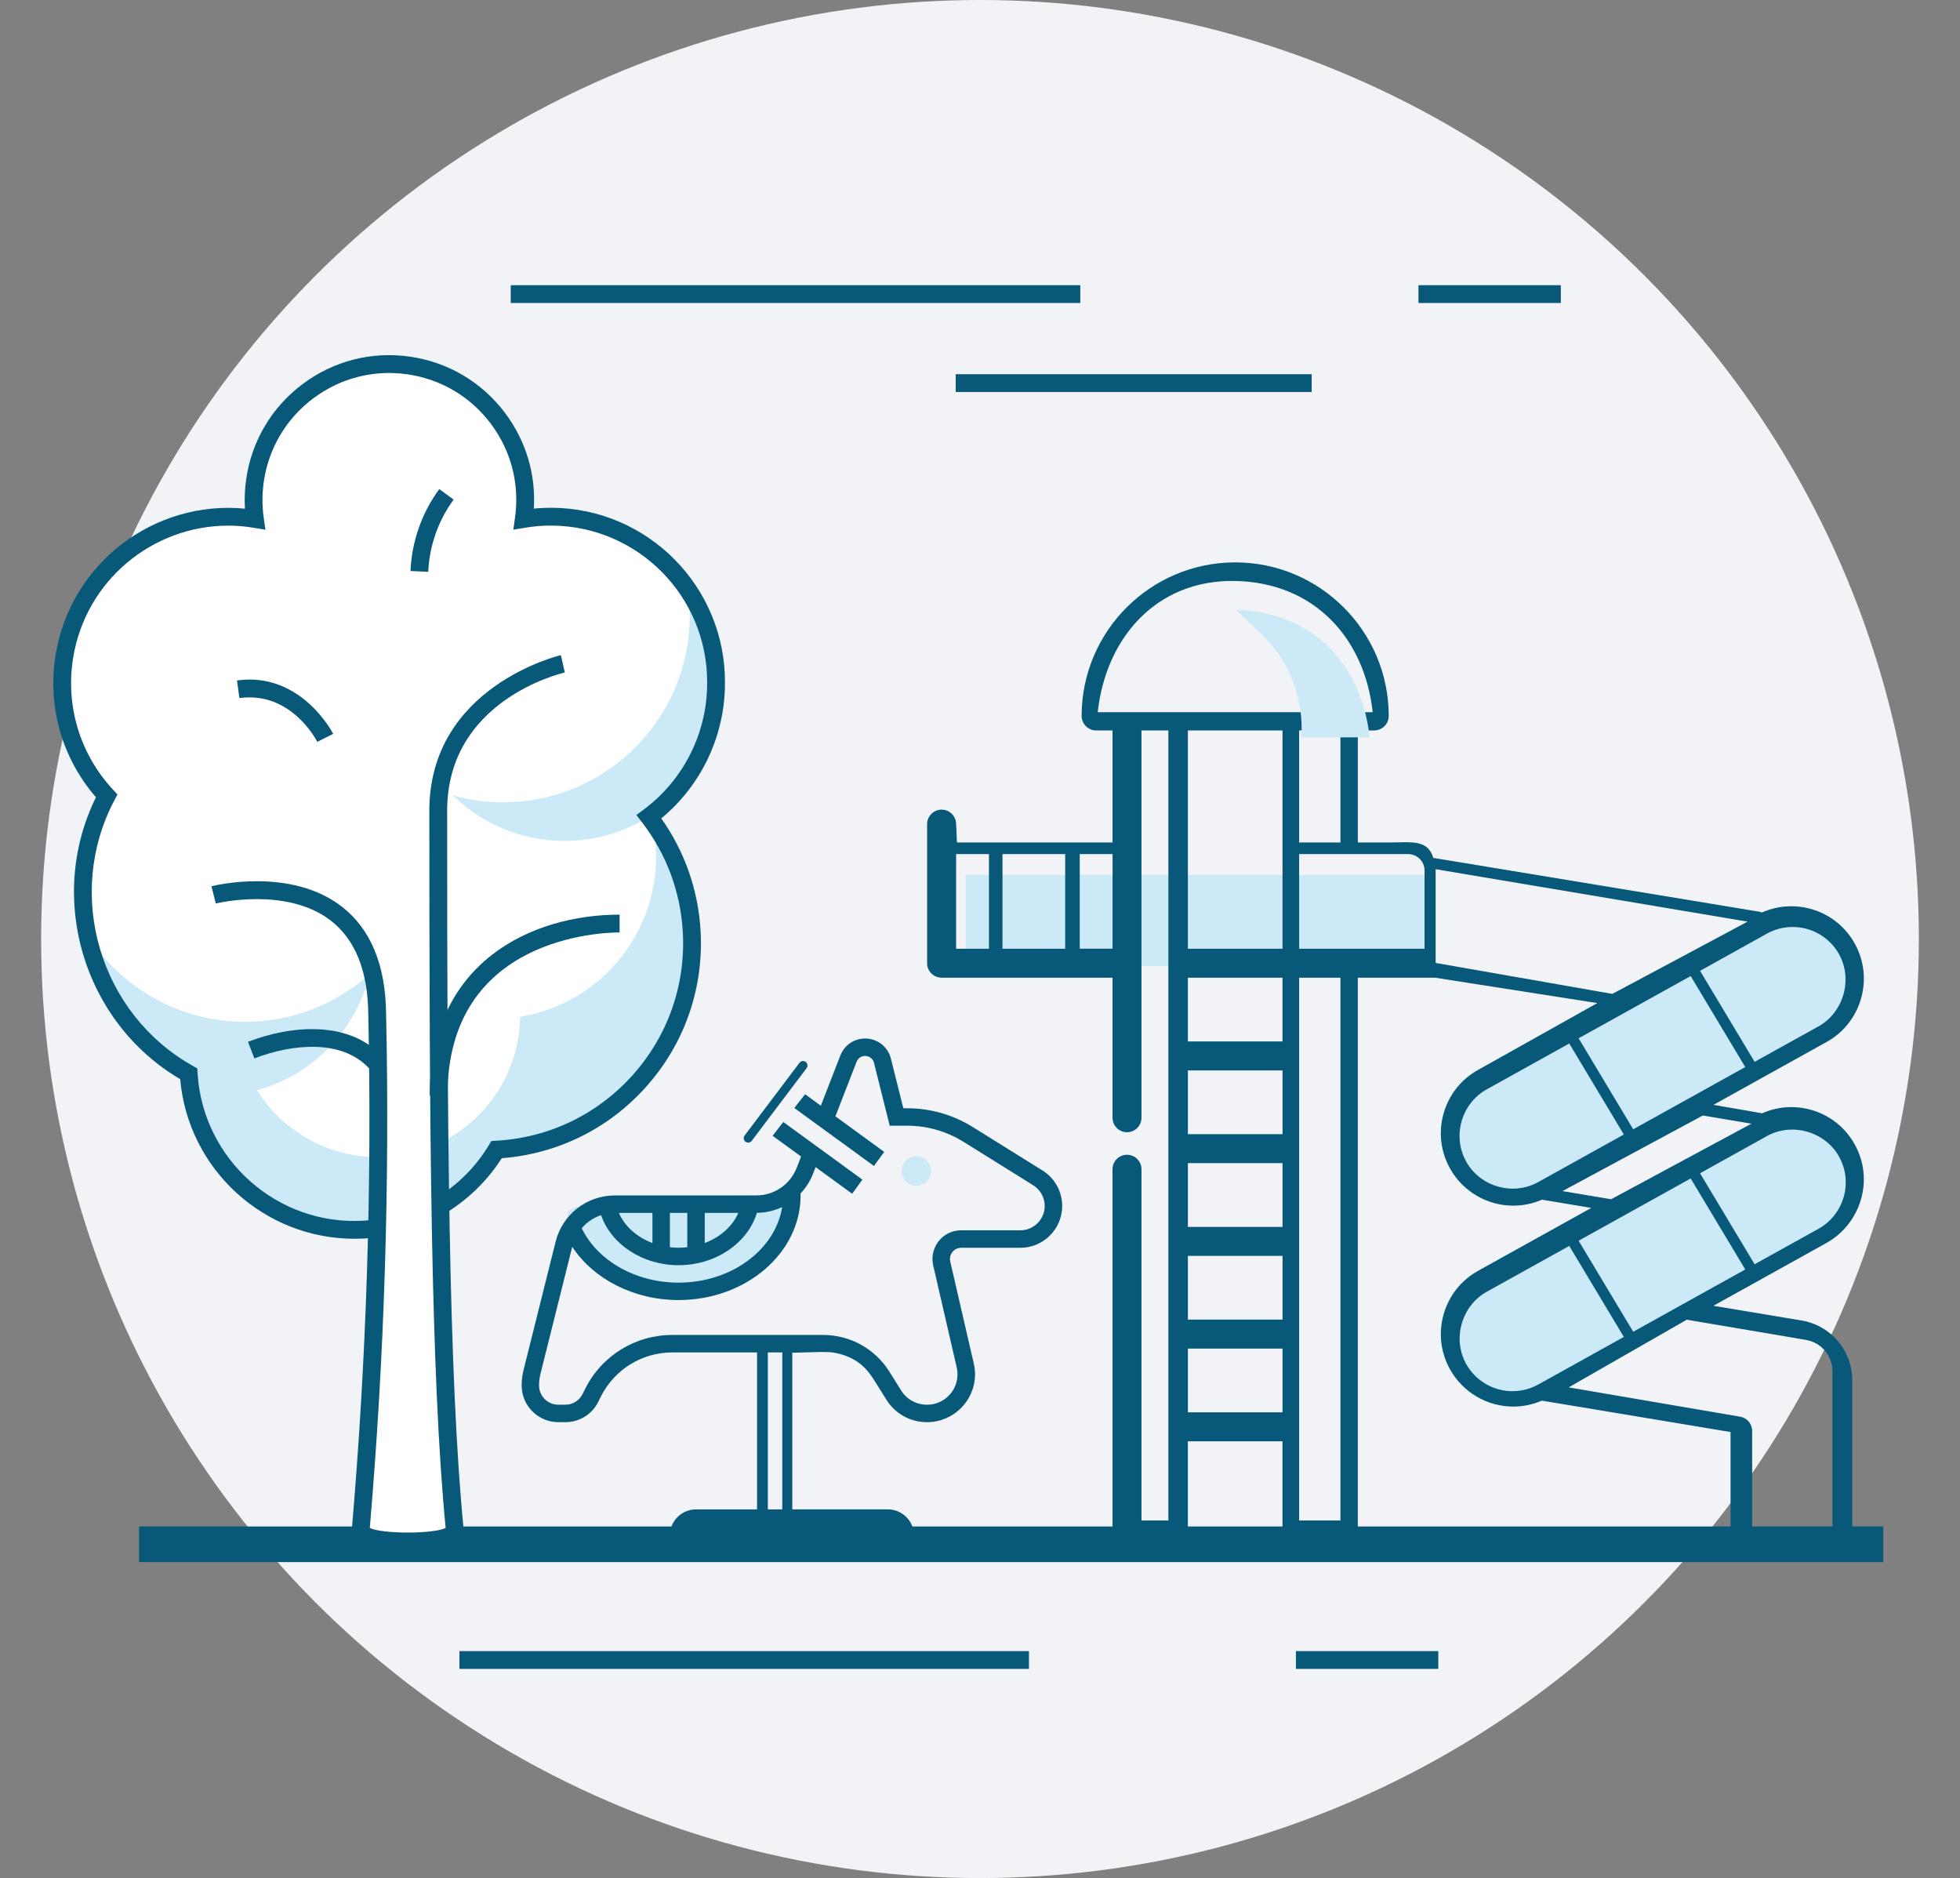
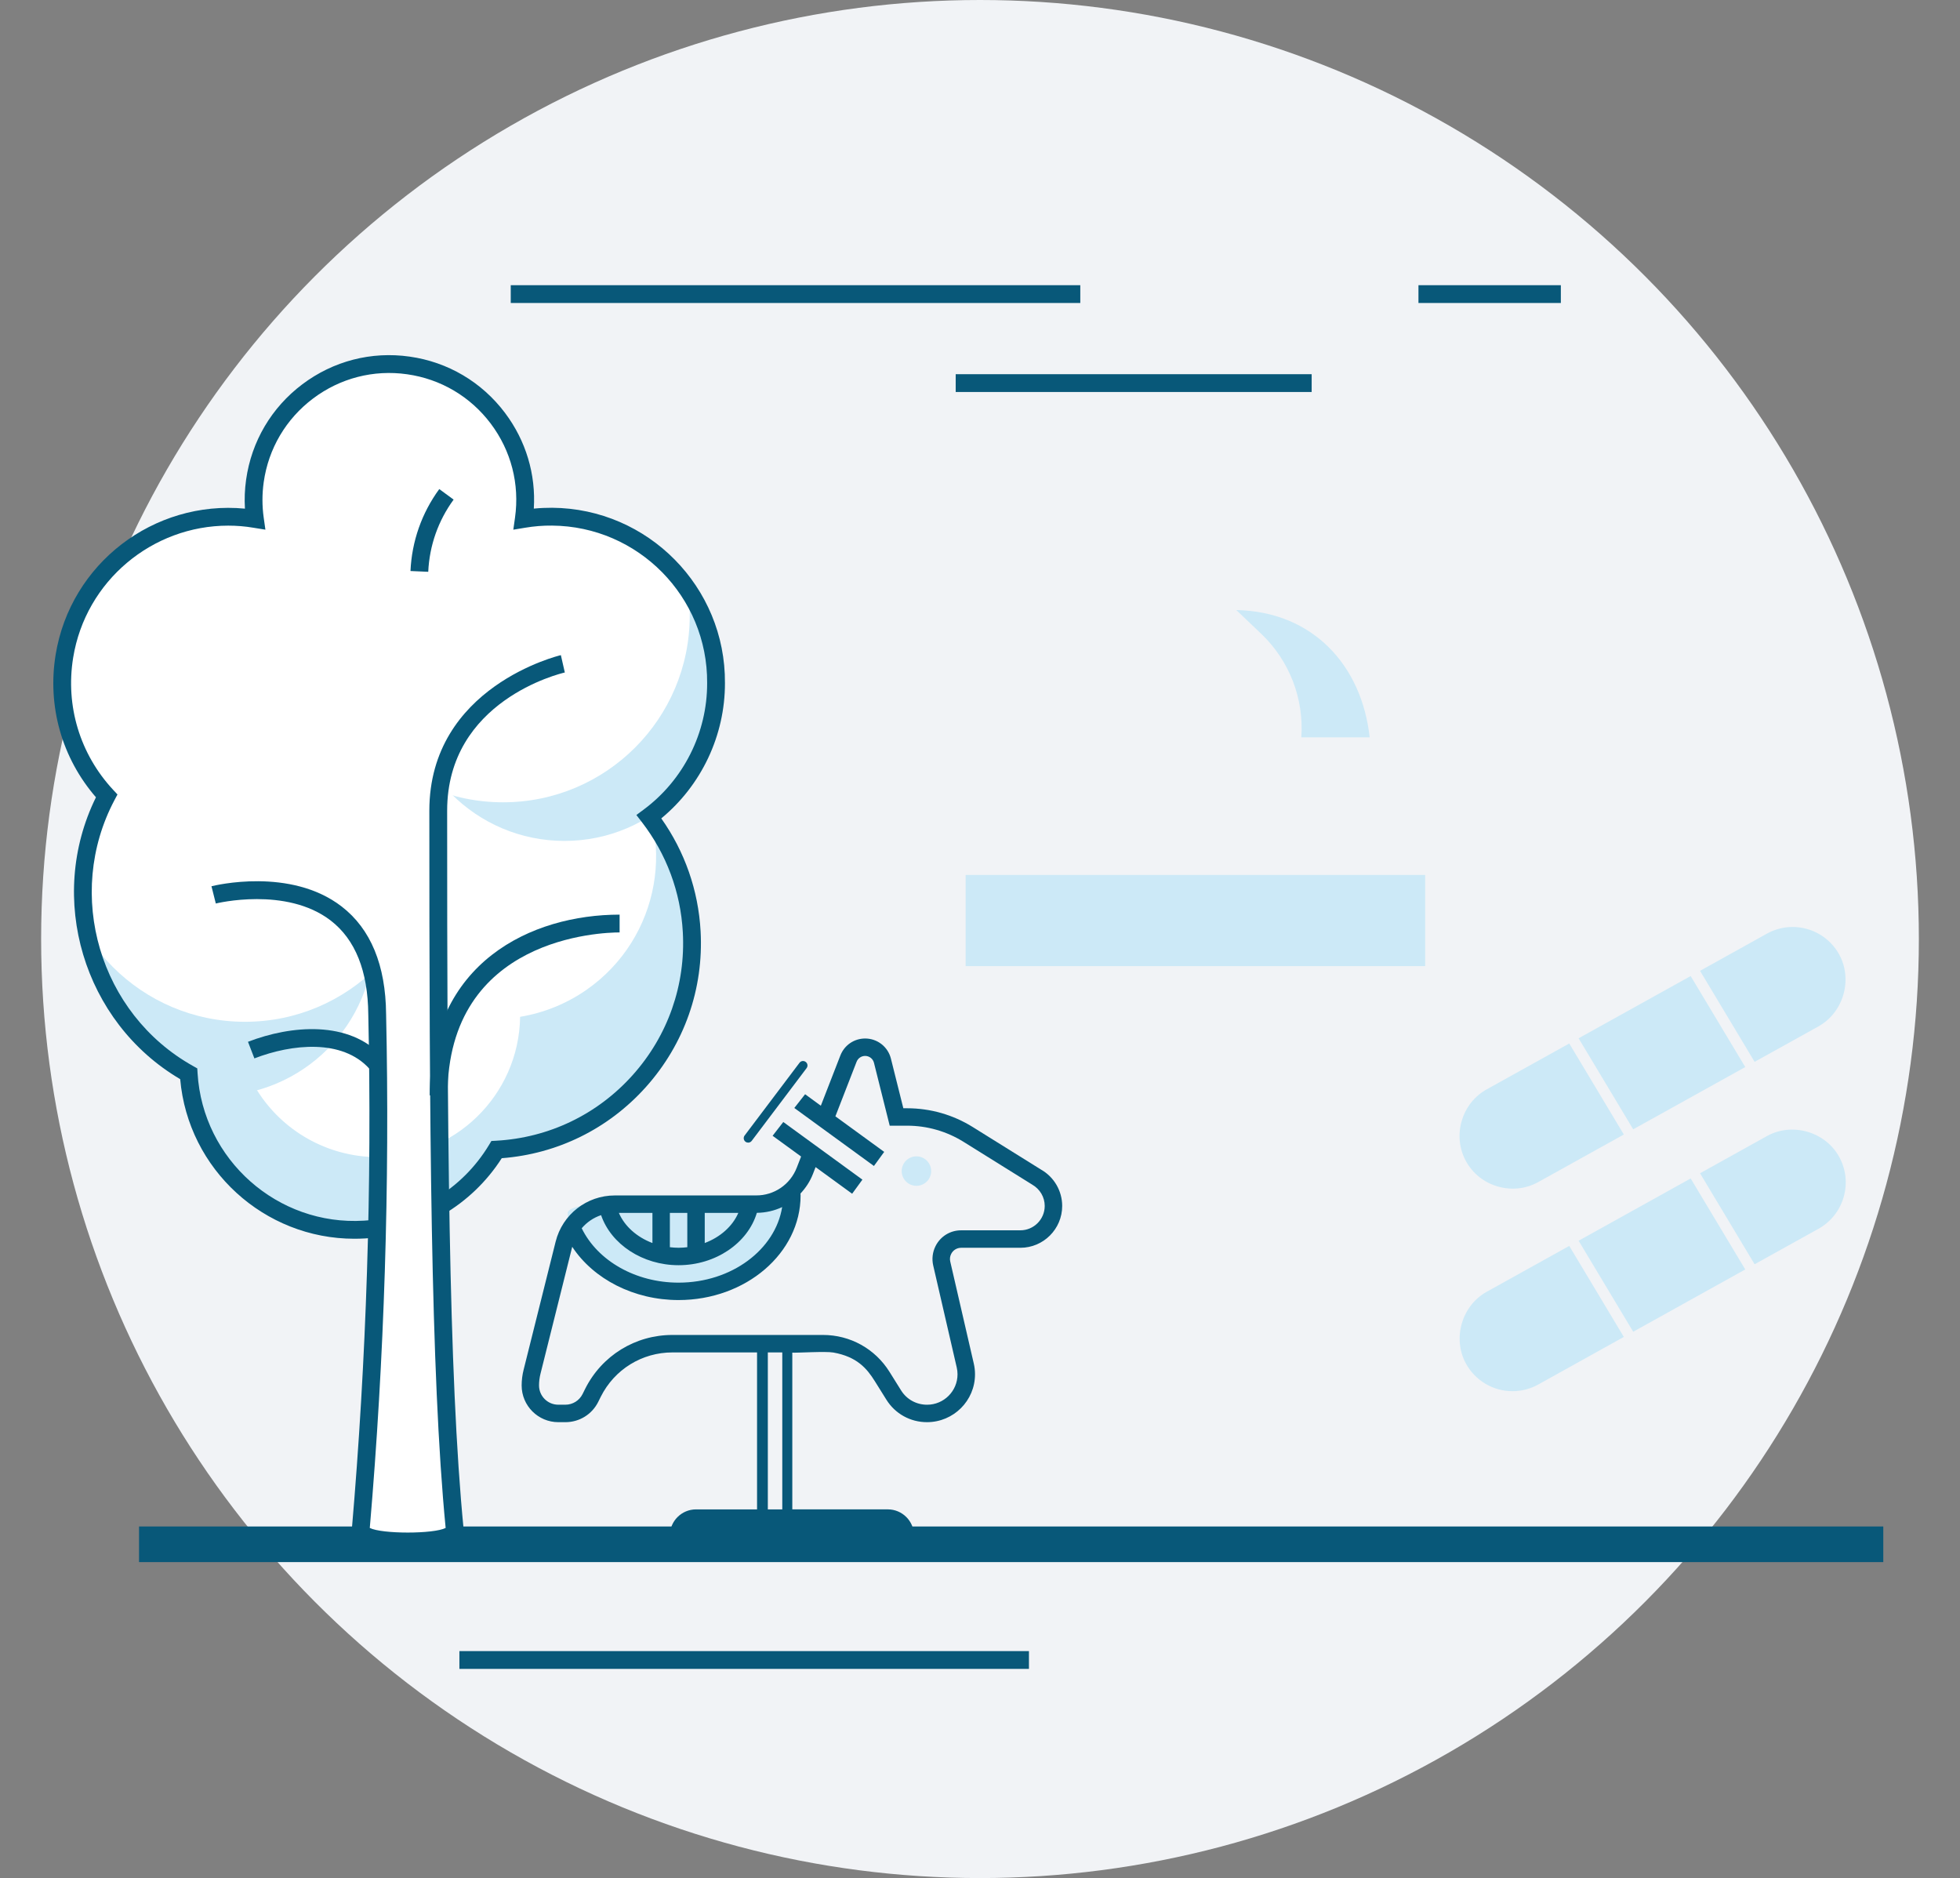
<svg xmlns="http://www.w3.org/2000/svg" xmlns:xlink="http://www.w3.org/1999/xlink" version="1.0" id="Слой_1" x="0px" y="0px" width="109.6px" height="105px" viewBox="0 0 109.6 105" style="enable-background:new 0 0 109.6 105;" xml:space="preserve">
  <rect x="0" y="0" width="109.6" height="105" fill="#808080" stroke="none" />
  <style type="text/css">
	.st0{fill:#F1F3F6;}
	.st1{fill:#085879;}
	.st2{fill:#CCE9F7;}
	.st3{fill:#FFFFFF;}
	.st4{clip-path:url(#SVGID_2_);}
	.st5{clip-path:url(#SVGID_4_);}
</style>
  <title>Asset 21</title>
  <g>
    <g>
      <g>
        <circle class="st0" cx="610.865" cy="1122.229" r="52.75" />
      </g>
      <g>
        <rect x="563.615" y="1155.229" class="st1" width="98" height="2" />
      </g>
      <g>
        <rect x="581.615" y="1162.229" class="st1" width="32" height="1" />
      </g>
      <g>
        <rect x="628.615" y="1162.229" class="st1" width="8" height="1" />
      </g>
    </g>
    <rect x="610.057" y="1118.629" class="st2" width="25.818" height="5.121" />
    <path class="st1" d="M657.572,1131.828c-0.927-0.265-1.897-0.194-2.767,0.193c-0.055-0.022-2.733-0.476-2.733-0.476l6.358-3.532   c0.95-0.528,1.638-1.394,1.936-2.439c0.299-1.045,0.172-2.144-0.355-3.094c-1.031-1.855-3.307-2.589-5.21-1.741   c-0.054-0.022-0.111-0.038-0.171-0.048l-18.296-3.018c-0.308-1.063-1.289-0.866-2.449-0.866h-1.79v-6.293h0.922   c0.449,0,0.814-0.364,0.814-0.814c0-4.757-3.87-8.626-8.626-8.626s-8.626,3.87-8.626,8.626c0,0.449,0.364,0.814,0.814,0.814h0.922   v6.293h-8.735c-0.018,0-0.036-0.975-0.054-0.974v-0.057c0-0.449-0.364-0.814-0.814-0.814s-0.814,0.364-0.814,0.814v7.813   c0,0.449,0.364,0.814,0.814,0.814h9.603v7.867c0,0.449,0.364,0.814,0.814,0.814c0.449,0,0.814-0.364,0.814-0.814v-21.756h1.51   v44.38h-1.51v-19.731c0-0.449-0.364-0.814-0.814-0.814c-0.449,0-0.814,0.364-0.814,0.814v20.545c0,0.449,0.364,0.814,0.814,0.814   h2.604c0.449,0,0.814-0.364,0.814-0.814v-5.265c0.018,0.001,0.036,0.003,0.054,0.003h5.263v5.263c0,0.449,0.364,0.814,0.814,0.814   h2.604c0.449,0,0.814-0.364,0.814-0.814v-31.305h4.34l9.116,1.426l-6.698,3.753c-0.95,0.528-1.638,1.394-1.936,2.439   c-0.299,1.045-0.172,2.144,0.355,3.094c0.717,1.291,2.081,2.094,3.56,2.094c0.552,0,1.101-0.117,1.609-0.336l2.77,0.462   l-6.358,3.532c-0.95,0.528-1.638,1.394-1.936,2.439c-0.299,1.045-0.172,2.144,0.355,3.094c0.717,1.291,2.081,2.094,3.56,2.094   c0.551,0,1.097-0.116,1.604-0.333l10.6,1.764v5.785c0,0.449,0.364,0.814,0.814,0.814c0.449,0,0.399-0.364,0.399-0.814v-5.844   c0-0.398-0.288-0.737-0.68-0.803l-9.63-1.646l6.637-3.802c0.025,0.007,6.687,1.134,6.687,1.134   c0.867,0.145,1.496,0.887,1.496,1.766v9.195c0,0.449-0.151,0.814,0.298,0.814c0.449,0,0.814-0.364,0.814-0.814v-8.681   c0-1.678-1.201-3.096-2.856-3.371l-4.944-0.824l6.358-3.532c1.446-0.803,2.279-2.453,2.059-4.096   c-0.067-0.504-0.232-0.993-0.478-1.438C659.483,1132.815,658.617,1132.127,657.572,1131.828z M615.651,1117.457v5.317h-3.523   v-5.317H615.651z M609.524,1117.455c0.018,0.001,0.036,0.003,0.054,0.003h1.79v5.317h-1.845V1117.455z M616.469,1122.774v-5.317   h1.845v5.317H616.469z M635.841,1118.38v4.395h-7.045v-5.317h6.123C635.428,1117.457,635.841,1117.871,635.841,1118.38z    M622.545,1129.608c0.018,0.001,0.036,0.003,0.054,0.003h5.263v3.581h-5.263c-0.018,0-0.036,0.002-0.054,0.003V1129.608z    M622.545,1134.816c0.018,0.001,0.036,0.003,0.054,0.003h5.263v3.581h-5.263c-0.018,0-0.036,0.002-0.054,0.003V1134.816z    M627.862,1127.983h-5.263c-0.018,0-0.036,0.002-0.054,0.003v-3.583h5.317V1127.983z M622.545,1140.024   c0.018,0.001,0.036,0.003,0.054,0.003h5.263v3.581h-5.263c-0.018,0-0.036,0.002-0.054,0.003V1140.024z M631.116,1116.806h-2.32   v-6.293h2.32V1116.806z M625.203,1102.115c4.452,0.086,7.275,3.227,7.724,7.372h-15.449   C617.928,1105.342,620.751,1102.029,625.203,1102.115z M627.862,1110.513v6.131v6.131h-5.317v-12.261H627.862z M622.599,1148.816   c-0.018,0-0.036,0.002-0.054,0.003v-3.586c0.018,0.001,0.036,0.003,0.054,0.003h5.263v3.581H622.599z M631.116,1154.893h-2.32   v-30.491h2.32V1154.893z M636.464,1123.572v-5.265l17.527,2.945c0,0-7.59,4.062-7.604,4.059L636.464,1123.572z M643.59,1136.389   l7.888-4.247c0.025,0.007,2.729,0.459,2.729,0.459l-7.884,4.245C646.316,1136.845,643.59,1136.389,643.59,1136.389z" />
    <g>
      <path class="st2" d="M587.702,1137.614c-0.032,2.477,3.053,4.24,6.062,4.24c3.409,0,6.173-2.344,6.173-5.234    C599.936,1136.62,587.715,1136.563,587.702,1137.614z" />
      <g>
        <path class="st1" d="M585.113,1147.309c0,1.136,0.925,2.061,2.061,2.061h0.397c0.785,0,1.492-0.436,1.843-1.138l0.144-0.29     c0.769-1.536,2.313-2.491,4.031-2.491h4.75v8.817h-3.429c-0.81,0-1.47,0.659-1.47,1.47v1.22h0.98v-1.22     c0-0.27,0.219-0.49,0.49-0.49h10.777c0.27,0,0.49,0.219,0.49,0.49v1.22h0.98v-1.22c0-0.81-0.659-1.47-1.47-1.47h-5.368v-8.804     c0.276,0.017,1.873-0.085,2.313-0.006c1.32,0.237,1.877,0.893,2.321,1.604l0.652,1.044c0.494,0.791,1.347,1.263,2.28,1.263     c1.494,0,2.7-1.206,2.7-2.689c0-0.205-0.023-0.408-0.069-0.605l-1.322-5.73c-0.033-0.143-0.015-0.293,0.05-0.423     c0.107-0.216,0.323-0.349,0.564-0.349h3.326c1.296,0,2.35-1.054,2.35-2.35c0-0.841-0.454-1.622-1.184-2.04l-3.841-2.393     c-1.107-0.69-2.383-1.055-3.688-1.055h-0.213l-0.697-2.787c-0.166-0.666-0.762-1.132-1.448-1.132     c-0.62,0-1.166,0.374-1.391,0.952l-1.098,2.824l-0.885-0.645l-0.605,0.772l4.473,3.258l0.577-0.792l-2.742-1.998l1.192-3.066     c0.078-0.198,0.266-0.327,0.479-0.327c0.236,0,0.441,0.16,0.498,0.389l0.883,3.53h0.977c1.122,0,2.218,0.314,3.17,0.907     l3.857,2.403c0.441,0.253,0.706,0.708,0.706,1.199c0,0.755-0.615,1.37-1.37,1.37h-3.326c-0.615,0-1.167,0.341-1.44,0.891     c-0.167,0.333-0.213,0.717-0.129,1.081l1.323,5.732c0.029,0.125,0.044,0.254,0.044,0.384c0,0.943-0.767,1.709-1.709,1.709     c-0.604,0-1.146-0.3-1.461-0.803l-0.653-1.044c-0.811-1.297-2.208-2.072-3.738-2.072h-8.456c-2.092,0-3.972,1.162-4.907,3.033     l-0.144,0.289c-0.185,0.368-0.555,0.597-0.967,0.597h-0.397c-0.596,0-1.081-0.485-1.081-1.081c0-0.218,0.027-0.436,0.079-0.647     l1.786-7.142c1.2,1.821,3.472,2.991,5.973,2.991c3.782,0,6.858-2.637,6.858-5.878c0-0.036-0.005-0.07-0.006-0.106     c0.293-0.314,0.537-0.68,0.701-1.101l0.149-0.384l2.054,1.496l0.577-0.792l-4.445-3.238l-0.604,0.772l1.601,1.166l-0.243,0.625     c-0.369,0.949-1.265,1.562-2.283,1.562h-7.941c-1.577,0-2.945,1.068-3.326,2.597l-1.799,7.194     C585.15,1146.713,585.113,1147.011,585.113,1147.309z M592.461,1139.307c-0.869-0.328-1.56-0.936-1.886-1.693h1.886V1139.307z      M594.42,1139.542c-0.161,0.019-0.324,0.031-0.49,0.031c-0.166,0-0.329-0.013-0.49-0.031v-1.928h0.98V1139.542z      M597.287,1137.614c-0.326,0.757-1.017,1.365-1.887,1.693v-1.693H597.287z M588.487,1138.477     c0.289-0.338,0.663-0.596,1.089-0.737c0.56,1.635,2.329,2.813,4.354,2.813c2.078,0,3.889-1.24,4.397-2.942     c0.505-0.006,0.987-0.119,1.422-0.323c-0.385,2.392-2.845,4.245-5.819,4.245C591.53,1141.533,589.384,1140.314,588.487,1138.477z      M598.945,1145.451h0.811v8.817h-0.811V1145.451z" />
      </g>
      <circle class="st2" cx="607.293" cy="1135.266" r="0.828" />
      <g>
        <path class="st1" d="M597.84,1133.667c0.075,0,0.15-0.034,0.199-0.1l3.083-4.084c0.084-0.11,0.062-0.267-0.049-0.35     c-0.109-0.083-0.267-0.063-0.35,0.049l-3.083,4.084c-0.083,0.11-0.062,0.267,0.049,0.35     C597.735,1133.65,597.788,1133.667,597.84,1133.667z" />
      </g>
    </g>
    <g>
      <g>
        <path class="st3" d="M596.037,1107.849c0.036-5.125-4.089-9.309-9.214-9.345c-0.531-0.004-1.062,0.038-1.586,0.125     c0.589-4.172-2.315-8.033-6.488-8.622s-8.033,2.315-8.622,6.488c-0.1,0.708-0.1,1.426,0,2.134     c-5.086-0.826-9.879,2.628-10.704,7.715c-0.461,2.841,0.415,5.736,2.374,7.845c-2.961,5.591-0.914,12.524,4.61,15.61     c0.311,5.143,4.732,9.061,9.876,8.75c3.063-0.185,5.839-1.864,7.424-4.49c6.408-0.354,11.316-5.835,10.962-12.243     c-0.129-2.346-0.967-4.597-2.402-6.457C594.645,1113.596,596.044,1110.809,596.037,1107.849z" />
      </g>
      <g>
        <defs>
          <path id="SVGID_1_" d="M596.037,1107.849c0.036-5.125-4.089-9.309-9.214-9.345c-0.531-0.004-1.062,0.038-1.586,0.125      c0.589-4.172-2.315-8.033-6.488-8.622s-8.033,2.315-8.622,6.488c-0.1,0.708-0.1,1.426,0,2.134      c-5.086-0.826-9.879,2.628-10.704,7.715c-0.461,2.841,0.415,5.736,2.374,7.845c-2.961,5.591-0.914,12.524,4.61,15.61      c0.311,5.143,4.732,9.061,9.876,8.75c3.063-0.185,5.839-1.864,7.424-4.49c6.408-0.354,11.316-5.835,10.962-12.243      c-0.129-2.346-0.967-4.597-2.402-6.457C594.645,1113.596,596.044,1110.809,596.037,1107.849z" />
        </defs>
        <clipPath id="SVGID_2_">
          <use xlink:href="#SVGID_1_" style="overflow:visible;" />
        </clipPath>
        <g class="st4">
          <g>
            <path class="st2" d="M600.007,1104.779c-1.293,0.002-2.577,0.201-3.81,0.59c-0.431,3.057-2.375,5.689-5.17,7       c2.884,4.136,1.869,9.827-2.267,12.711c-1.116,0.778-2.391,1.297-3.733,1.519c-0.066,4.418-3.7,7.946-8.118,7.88       c-2.72-0.04-5.234-1.461-6.672-3.77h-0.46c-1.913-0.003-3.761-0.691-5.21-1.94c-3.031,6.356-0.336,13.965,6.02,16.996       c6.356,3.031,13.966,0.336,16.997-6.02c0.042-0.088,0.083-0.177,0.123-0.266c6.465,2.791,13.968-0.187,16.759-6.652       c0.519-1.202,0.849-2.476,0.981-3.778c6.368-2.993,9.104-10.581,6.111-16.949       C609.454,1107.625,604.952,1104.771,600.007,1104.779z" />
          </g>
          <g>
            <circle class="st2" cx="567.857" cy="1122.079" r="8.97" />
          </g>
          <g>
            <circle class="st2" cx="587.517" cy="1107.749" r="8.97" />
          </g>
          <g>
            <circle class="st3" cx="569.567" cy="1116.389" r="10.49" />
          </g>
          <g>
            <circle class="st3" cx="584.067" cy="1104.059" r="10.49" />
          </g>
        </g>
      </g>
      <g>
        <path class="st1" d="M575.714,1139.067c-5.063,0-9.341-3.888-9.786-8.966c-5.438-3.201-7.52-10.182-4.732-15.833     c-1.912-2.208-2.737-5.104-2.267-8.004c0.834-5.135,5.521-8.698,10.638-8.21c-0.033-0.543-0.011-1.088,0.065-1.628     c0.304-2.15,1.426-4.053,3.161-5.359c1.735-1.305,3.869-1.86,6.026-1.554c2.149,0.304,4.053,1.427,5.358,3.162     c1.175,1.561,1.739,3.449,1.619,5.377c0.343-0.034,0.697-0.048,1.028-0.047c5.393,0.038,9.748,4.455,9.711,9.846     c0.007,2.938-1.322,5.743-3.578,7.603c1.321,1.865,2.083,4.045,2.209,6.336c0.179,3.232-0.912,6.341-3.071,8.752     c-2.102,2.347-4.97,3.761-8.101,4c-1.69,2.639-4.543,4.318-7.683,4.508C576.113,1139.061,575.912,1139.067,575.714,1139.067z      M568.627,1099.007c-4.251,0-8.009,3.087-8.712,7.416c-0.439,2.709,0.38,5.416,2.248,7.425l0.242,0.26l-0.167,0.314     c-2.812,5.308-0.832,12.01,4.412,14.939l0.238,0.133l0.017,0.273c0.294,4.86,4.5,8.582,9.347,8.282     c2.899-0.175,5.526-1.764,7.026-4.25l0.136-0.227l0.265-0.014c2.966-0.164,5.69-1.473,7.672-3.686s2.982-5.065,2.818-8.03     c-0.124-2.254-0.919-4.391-2.298-6.18l-0.312-0.403l0.409-0.304c2.241-1.661,3.575-4.318,3.567-7.107v-0.005     c0.034-4.841-3.877-8.808-8.718-8.842c-0.511-0.006-1.005,0.037-1.5,0.119l-0.673,0.111l0.096-0.674     c0.267-1.886-0.217-3.762-1.362-5.284s-2.814-2.507-4.7-2.773c-1.884-0.268-3.762,0.217-5.284,1.362     c-1.521,1.145-2.507,2.814-2.772,4.7c-0.094,0.662-0.094,1.333,0,1.994l0.096,0.673l-0.671-0.109     C569.571,1099.045,569.096,1099.007,568.627,1099.007z" />
      </g>
      <g>
        <path class="st3" d="M567.807,1119.749c0,0,9.11-2.3,9.19,6.7c0.213,9.676-0.098,19.357-0.93,29c0,0.83,5.29,0.83,5.29,0     c-0.85-8.6-0.93-22.29-0.93-40.43c0-6.66,7-8.25,7-8.25" />
        <path class="st1" d="M578.711,1156.571c-2.086,0-3.145-0.377-3.145-1.123c0.829-9.631,1.142-19.371,0.93-28.989     c-0.021-2.434-0.73-4.203-2.107-5.266c-2.502-1.931-6.421-0.97-6.46-0.96l-0.244-0.97c0.18-0.045,4.434-1.085,7.315,1.139     c1.632,1.26,2.472,3.292,2.496,6.042c0.211,9.588-0.098,19.302-0.916,28.868c0.682,0.345,3.581,0.346,4.263,0     c-0.848-8.702-0.916-22.795-0.916-40.293c0-6.979,7.315-8.721,7.39-8.738l0.222,0.975c-0.27,0.062-6.611,1.589-6.611,7.763     c0,17.561,0.068,31.686,0.928,40.38C581.857,1156.194,580.798,1156.571,578.711,1156.571z" />
      </g>
      <g>
        <path class="st1" d="M573.63,1111.154c-0.06-0.116-1.479-2.854-4.376-2.46l-0.135-0.991c3.611-0.497,5.387,2.966,5.403,3.001     L573.63,1111.154z" />
      </g>
      <g>
        <path class="st1" d="M576.548,1129.506c-1.521-1.67-4.33-1.39-6.451-0.571l-0.359-0.933c2.43-0.938,5.688-1.211,7.549,0.83     L576.548,1129.506z" />
      </g>
      <g>
        <path class="st1" d="M580.947,1131.009h-1c0-7.492,5.748-10.15,10.67-10.15v1     C589.626,1121.859,580.947,1122.116,580.947,1131.009z" />
      </g>
      <g>
        <path class="st3" d="M580.887,1097.249c-0.922,1.262-1.451,2.768-1.52,4.33" />
        <path class="st1" d="M579.865,1101.601l-0.998-0.044c0.073-1.667,0.633-3.258,1.616-4.603l0.807,0.591     C580.424,1098.729,579.931,1100.132,579.865,1101.601z" />
      </g>
    </g>
    <path class="st2" d="M625.265,1103.75c4.318,0.083,7.056,3.13,7.492,7.15h-3.84l0,0c0.154-2.178-0.672-4.311-2.252-5.817   L625.265,1103.75z" />
    <g>
      <polygon class="st2" points="653.861,1129.421 650.794,1124.308 644.497,1127.805 647.564,1132.918   " />
      <path class="st2" d="M657.973,1127.137c1.411-0.785,1.942-2.641,1.158-4.053c-0.526-0.945-1.525-1.531-2.608-1.531    c-0.502,0-1.001,0.129-1.444,0.373l-3.759,2.09l3.067,5.112L657.973,1127.137z" />
      <path class="st2" d="M639.966,1136.135c0.277,0.079,0.558,0.118,0.837,0.118c0.497,0,0.985-0.125,1.426-0.369l4.809-2.671    l-3.067-5.113l-4.635,2.575c-0.689,0.382-1.189,1.017-1.41,1.789c-0.22,0.771-0.131,1.575,0.252,2.262    C638.559,1135.413,639.195,1135.913,639.966,1136.135z" />
      <polygon class="st2" points="644.497,1139.178 647.564,1144.29 653.861,1140.791 650.794,1135.679   " />
      <path class="st2" d="M639.334,1142.044c-1.411,0.785-1.942,2.641-1.158,4.053c0.526,0.944,1.523,1.532,2.604,1.532    c0.001,0,0.002,0,0.003,0c0.503,0,1.003-0.13,1.445-0.374l4.809-2.673l-3.067-5.112L639.334,1142.044z" />
      <path class="st2" d="M659.132,1134.455c-0.786-1.411-2.642-1.941-4.053-1.158l-3.759,2.09l3.067,5.111l3.586-1.992    c0.695-0.386,1.198-1.021,1.417-1.786C659.61,1135.956,659.518,1135.151,659.132,1134.455z" />
    </g>
    <g>
      <rect x="584.5" y="1085.5" class="st1" width="32" height="1" />
    </g>
    <g>
      <rect x="635.5" y="1085.5" class="st1" width="8" height="1" />
    </g>
    <g>
      <rect x="609.5" y="1090.5" class="st1" width="20" height="1" />
    </g>
  </g>
  <g>
    <g>
      <g>
        <circle class="st0" cx="54.8" cy="52.5" r="52.5" />
      </g>
      <g>
        <rect x="7.774" y="85.344" class="st1" width="97.536" height="1.991" />
      </g>
      <g>
        <rect x="25.689" y="92.311" class="st1" width="31.848" height="0.995" />
      </g>
      <g>
-         <rect x="72.466" y="92.311" class="st1" width="7.962" height="0.995" />
-       </g>
+         </g>
    </g>
    <rect x="53.996" y="48.917" class="st2" width="25.696" height="5.097" />
-     <path class="st1" d="M101.285,62.054c-0.923-0.264-1.888-0.194-2.754,0.192c-0.055-0.022-2.72-0.474-2.72-0.474l6.328-3.516   c0.946-0.525,1.63-1.388,1.927-2.428c0.297-1.04,0.171-2.134-0.354-3.079c-1.026-1.846-3.291-2.577-5.186-1.733   c-0.054-0.022-0.11-0.038-0.17-0.048l-18.209-3.004c-0.306-1.058-1.283-0.862-2.438-0.862h-1.782v-6.264h0.918   c0.447,0,0.81-0.363,0.81-0.81c0-4.734-3.851-8.586-8.586-8.586c-4.734,0-8.586,3.851-8.586,8.586c0,0.447,0.363,0.81,0.81,0.81   h0.918v6.264h-8.694c-0.018,0-0.036-0.97-0.054-0.969v-0.057c0-0.447-0.363-0.81-0.81-0.81c-0.447,0-0.81,0.363-0.81,0.81v7.776   c0,0.447,0.363,0.81,0.81,0.81h9.557v7.83c0,0.447,0.363,0.81,0.81,0.81s0.81-0.363,0.81-0.81V40.839h1.503v44.169h-1.503V65.371   c0-0.447-0.363-0.81-0.81-0.81s-0.81,0.363-0.81,0.81v20.448c0,0.447,0.363,0.81,0.81,0.81h2.592c0.447,0,0.81-0.363,0.81-0.81   v-5.24c0.018,0.001,0.036,0.003,0.054,0.003h5.238v5.238c0,0.447,0.363,0.81,0.81,0.81h2.592c0.447,0,0.81-0.363,0.81-0.81V54.662   h4.32l9.073,1.419l-6.666,3.735c-0.946,0.525-1.63,1.388-1.927,2.428c-0.297,1.04-0.171,2.134,0.354,3.079   c0.714,1.285,2.072,2.084,3.543,2.084c0.55,0,1.096-0.116,1.602-0.334l2.757,0.46l-6.328,3.516   c-0.946,0.525-1.63,1.388-1.927,2.428c-0.297,1.04-0.172,2.134,0.354,3.079c0.714,1.285,2.072,2.084,3.543,2.084   c0.548,0,1.092-0.115,1.596-0.332l10.55,1.755v5.757c0,0.447,0.363,0.81,0.81,0.81s0.398-0.363,0.398-0.81v-5.816   c0-0.396-0.286-0.734-0.677-0.799l-9.584-1.638l6.606-3.784c0.025,0.006,6.656,1.128,6.656,1.128   c0.863,0.144,1.489,0.883,1.489,1.758v9.151c0,0.447-0.15,0.81,0.297,0.81s0.81-0.363,0.81-0.81v-8.64   c0-1.67-1.195-3.081-2.843-3.355l-4.921-0.82l6.328-3.516c1.439-0.8,2.268-2.441,2.05-4.076c-0.067-0.502-0.23-0.988-0.476-1.431   C103.188,63.035,102.325,62.351,101.285,62.054z M59.564,47.751v5.292h-3.506v-5.292H59.564z M53.465,47.748   c0.018,0.001,0.036,0.003,0.054,0.003h1.782v5.292h-1.836V47.748z M60.377,53.042v-5.292h1.836v5.292H60.377z M79.658,48.669v4.374   h-7.012v-5.292h6.094C79.246,47.751,79.658,48.162,79.658,48.669z M66.425,59.843c0.018,0.001,0.036,0.003,0.054,0.003h5.238v3.564   h-5.238c-0.018,0-0.036,0.002-0.054,0.003V59.843z M66.425,65.027c0.018,0.001,0.036,0.003,0.054,0.003h5.238v3.564h-5.238   c-0.018,0-0.036,0.002-0.054,0.003V65.027z M71.716,58.226h-5.238c-0.018,0-0.036,0.002-0.054,0.003v-3.566h5.292V58.226z    M66.425,70.211c0.018,0.001,0.036,0.003,0.054,0.003h5.238v3.564h-5.238c-0.018,0-0.036,0.002-0.054,0.003V70.211z M74.955,47.103   h-2.309v-6.264h2.309V47.103z M69.071,32.481c4.431,0.086,7.241,3.212,7.688,7.337H61.383C61.83,35.693,64.64,32.395,69.071,32.481   z M71.716,40.839v6.102v6.102h-5.292V40.839H71.716z M66.479,78.961c-0.018,0-0.036,0.002-0.054,0.003v-3.569   c0.018,0.001,0.036,0.003,0.054,0.003h5.238v3.564H66.479z M74.955,85.008h-2.309V54.662h2.309V85.008z M80.278,53.836v-5.24   l17.444,2.931c0,0-7.554,4.043-7.568,4.04L80.278,53.836z M87.37,66.593l7.851-4.227c0.025,0.007,2.717,0.457,2.717,0.457   l-7.847,4.225C90.083,67.046,87.37,66.593,87.37,66.593z" />
    <g>
      <path class="st2" d="M31.746,67.812c-0.032,2.465,3.039,4.22,6.033,4.22c3.393,0,6.144-2.332,6.144-5.21    C43.923,66.822,31.76,66.765,31.746,67.812z" />
      <g>
        <path class="st1" d="M29.17,77.461c0,1.131,0.92,2.051,2.051,2.051h0.395c0.781,0,1.485-0.434,1.835-1.133l0.143-0.288     c0.765-1.529,2.302-2.479,4.012-2.479h4.727v8.776h-3.413c-0.806,0-1.463,0.656-1.463,1.463v1.214h0.975V85.85     c0-0.269,0.218-0.488,0.488-0.488h10.726c0.269,0,0.488,0.218,0.488,0.488v1.214h0.975V85.85c0-0.806-0.656-1.463-1.463-1.463     h-5.342v-8.762c0.275,0.017,1.864-0.085,2.302-0.006c1.313,0.236,1.868,0.889,2.31,1.597l0.649,1.039     c0.491,0.787,1.34,1.257,2.269,1.257c1.486,0,2.687-1.201,2.687-2.676c0-0.204-0.023-0.406-0.069-0.603l-1.316-5.703     c-0.033-0.142-0.015-0.292,0.05-0.421c0.106-0.215,0.322-0.347,0.561-0.347h3.31c1.29,0,2.339-1.049,2.339-2.339     c0-0.837-0.451-1.615-1.178-2.03l-3.823-2.382c-1.102-0.687-2.371-1.05-3.67-1.05h-0.212l-0.694-2.774     c-0.165-0.663-0.758-1.126-1.441-1.126c-0.617,0-1.16,0.372-1.385,0.947l-1.093,2.811l-0.88-0.642l-0.603,0.768l4.452,3.243     l0.574-0.788l-2.729-1.988l1.186-3.051c0.078-0.197,0.264-0.326,0.477-0.326c0.235,0,0.439,0.159,0.495,0.387l0.879,3.513h0.972     c1.116,0,2.207,0.312,3.155,0.902l3.838,2.391c0.439,0.252,0.703,0.705,0.703,1.193c0,0.752-0.612,1.364-1.364,1.364h-3.31     c-0.612,0-1.161,0.339-1.433,0.887c-0.166,0.332-0.212,0.714-0.129,1.076l1.316,5.705c0.029,0.125,0.044,0.253,0.044,0.382     c0,0.938-0.763,1.701-1.701,1.701c-0.602,0-1.141-0.299-1.454-0.8l-0.649-1.039c-0.807-1.291-2.198-2.062-3.72-2.062h-8.416     c-2.082,0-3.953,1.156-4.884,3.018l-0.143,0.288c-0.184,0.366-0.553,0.594-0.963,0.594h-0.395c-0.593,0-1.076-0.483-1.076-1.076     c0-0.217,0.027-0.434,0.079-0.644l1.777-7.108c1.195,1.813,3.456,2.977,5.945,2.977c3.764,0,6.825-2.624,6.825-5.85     c0-0.035-0.005-0.07-0.006-0.105c0.292-0.313,0.535-0.677,0.697-1.096l0.148-0.382l2.044,1.489l0.574-0.788l-4.424-3.223     L43.203,63.5l1.593,1.16l-0.242,0.622c-0.367,0.944-1.259,1.554-2.272,1.554H34.38c-1.569,0-2.931,1.063-3.31,2.585l-1.79,7.16     C29.207,76.868,29.17,77.164,29.17,77.461z M36.483,69.496c-0.865-0.327-1.553-0.932-1.877-1.685h1.877V69.496z M38.433,69.73     c-0.16,0.019-0.322,0.031-0.487,0.031c-0.165,0-0.328-0.013-0.488-0.031v-1.919h0.975V69.73z M41.286,67.811     c-0.325,0.753-1.012,1.358-1.878,1.685v-1.685H41.286z M32.528,68.67c0.288-0.337,0.66-0.593,1.084-0.733     c0.558,1.628,2.318,2.799,4.333,2.799c2.068,0,3.87-1.234,4.377-2.928c0.502-0.006,0.982-0.118,1.415-0.322     c-0.383,2.381-2.831,4.225-5.792,4.225C35.556,71.712,33.421,70.499,32.528,68.67z M42.936,75.612h0.808v8.776h-0.808V75.612z" />
      </g>
      <circle class="st2" cx="51.245" cy="65.474" r="0.824" />
      <g>
        <path class="st1" d="M41.837,63.883c0.075,0,0.15-0.034,0.198-0.099l3.068-4.065c0.084-0.11,0.061-0.265-0.049-0.348     c-0.109-0.083-0.265-0.063-0.348,0.049l-3.068,4.065c-0.083,0.11-0.061,0.265,0.049,0.348     C41.732,63.867,41.785,63.883,41.837,63.883z" />
      </g>
    </g>
    <g>
      <g>
        <path class="st3" d="M40.042,38.188c0.036-5.101-4.07-9.265-9.171-9.301c-0.529-0.004-1.057,0.038-1.578,0.125     c0.587-4.153-2.304-7.995-6.457-8.581c-4.153-0.587-7.995,2.304-8.581,6.457c-0.1,0.705-0.1,1.42,0,2.124     c-5.062-0.822-9.832,2.616-10.654,7.678c-0.459,2.828,0.413,5.709,2.363,7.808c-2.947,5.565-0.91,12.465,4.588,15.536     c0.309,5.119,4.71,9.018,9.829,8.709c3.048-0.184,5.811-1.855,7.389-4.469c6.377-0.352,11.262-5.807,10.91-12.185     c-0.129-2.335-0.962-4.575-2.391-6.427C38.657,43.908,40.049,41.134,40.042,38.188z" />
      </g>
      <g>
        <defs>
          <path id="SVGID_3_" d="M40.042,38.188c0.036-5.101-4.07-9.265-9.171-9.301c-0.529-0.004-1.057,0.038-1.578,0.125      c0.587-4.153-2.304-7.995-6.457-8.581c-4.153-0.587-7.995,2.304-8.581,6.457c-0.1,0.705-0.1,1.42,0,2.124      c-5.062-0.822-9.832,2.616-10.654,7.678c-0.459,2.828,0.413,5.709,2.363,7.808c-2.947,5.565-0.91,12.465,4.588,15.536      c0.309,5.119,4.71,9.018,9.829,8.709c3.048-0.184,5.811-1.855,7.389-4.469c6.377-0.352,11.262-5.807,10.91-12.185      c-0.129-2.335-0.962-4.575-2.391-6.427C38.657,43.908,40.049,41.134,40.042,38.188z" />
        </defs>
        <clipPath id="SVGID_4_">
          <use xlink:href="#SVGID_3_" style="overflow:visible;" />
        </clipPath>
        <g class="st5">
          <g>
            <path class="st2" d="M43.993,35.132c-1.286,0.002-2.565,0.2-3.792,0.587c-0.429,3.042-2.364,5.662-5.145,6.967       c2.87,4.116,1.86,9.78-2.256,12.651c-1.11,0.774-2.38,1.291-3.716,1.512c-0.065,4.397-3.683,7.908-8.08,7.843       c-2.708-0.04-5.209-1.454-6.64-3.752h-0.458c-1.904-0.003-3.743-0.688-5.185-1.931c-3.017,6.326-0.334,13.899,5.992,16.916       c6.326,3.017,13.899,0.334,16.916-5.992c0.042-0.088,0.083-0.176,0.123-0.265c6.434,2.778,13.902-0.186,16.68-6.62       c0.516-1.196,0.845-2.464,0.976-3.76c6.338-2.979,9.061-10.531,6.082-16.869C53.396,37.964,48.915,35.124,43.993,35.132z" />
          </g>
          <g>
            <circle class="st2" cx="11.996" cy="52.35" r="8.927" />
          </g>
          <g>
            <circle class="st2" cx="31.563" cy="38.088" r="8.927" />
          </g>
          <g>
            <circle class="st3" cx="13.698" cy="46.687" r="10.44" />
          </g>
          <g>
            <circle class="st3" cx="28.129" cy="34.416" r="10.44" />
          </g>
        </g>
      </g>
      <g>
        <path class="st1" d="M19.816,69.257c-5.039,0-9.297-3.87-9.74-8.923c-5.413-3.186-7.484-10.133-4.71-15.758     c-1.903-2.197-2.724-5.08-2.256-7.966c0.83-5.11,5.494-8.657,10.587-8.172c-0.033-0.54-0.011-1.083,0.065-1.621     c0.302-2.14,1.419-4.034,3.146-5.333c1.727-1.299,3.851-1.851,5.998-1.546c2.139,0.302,4.034,1.42,5.333,3.147     c1.169,1.553,1.731,3.432,1.611,5.351c0.341-0.034,0.694-0.048,1.023-0.047c5.367,0.038,9.702,4.433,9.665,9.8     c0.007,2.924-1.316,5.716-3.561,7.567c1.315,1.856,2.073,4.026,2.199,6.306c0.178,3.217-0.908,6.311-3.057,8.711     c-2.092,2.336-4.946,3.743-8.062,3.981c-1.682,2.627-4.521,4.298-7.646,4.486C20.212,69.251,20.013,69.257,19.816,69.257z      M12.762,29.388c-4.231,0-7.971,3.073-8.671,7.381c-0.437,2.696,0.378,5.39,2.237,7.39l0.241,0.259l-0.166,0.312     c-2.798,5.283-0.828,11.953,4.391,14.869l0.237,0.133l0.017,0.272c0.293,4.837,4.479,8.541,9.302,8.242     c2.886-0.174,5.5-1.756,6.993-4.23l0.135-0.225l0.263-0.014c2.952-0.163,5.663-1.466,7.636-3.668     c1.972-2.202,2.968-5.041,2.805-7.992c-0.123-2.244-0.915-4.37-2.287-6.15l-0.31-0.401l0.407-0.302     c2.231-1.653,3.558-4.297,3.55-7.073v-0.005c0.034-4.818-3.859-8.766-8.676-8.8c-0.508-0.006-1,0.036-1.493,0.118l-0.67,0.111     l0.095-0.671c0.265-1.877-0.216-3.744-1.356-5.259c-1.14-1.515-2.801-2.495-4.678-2.76c-1.875-0.267-3.744,0.216-5.259,1.356     c-1.514,1.14-2.495,2.801-2.759,4.678c-0.093,0.659-0.093,1.326,0,1.985l0.095,0.67l-0.668-0.108     C13.701,29.425,13.229,29.388,12.762,29.388z" />
      </g>
      <g>
        <path class="st3" d="M11.946,50.031c0,0,9.067-2.289,9.146,6.668c0.211,9.63-0.098,19.265-0.926,28.863     c0,0.826,5.265,0.826,5.265,0c-0.846-8.559-0.926-22.184-0.926-40.238c0-6.628,6.967-8.211,6.967-8.211" />
        <path class="st1" d="M22.799,86.679c-2.076,0-3.13-0.376-3.13-1.117c0.825-9.586,1.136-19.279,0.925-28.851     c-0.021-2.422-0.727-4.183-2.097-5.241c-2.49-1.922-6.39-0.966-6.429-0.956l-0.243-0.965c0.179-0.045,4.413-1.08,7.281,1.133     c1.624,1.254,2.46,3.277,2.484,6.013c0.21,9.542-0.097,19.211-0.912,28.731c0.678,0.343,3.564,0.344,4.242,0     c-0.844-8.661-0.912-22.687-0.912-40.102c0-6.945,7.281-8.679,7.355-8.696l0.221,0.97c-0.268,0.062-6.58,1.582-6.58,7.726     c0,17.478,0.068,31.535,0.923,40.189C25.929,86.304,24.876,86.679,22.799,86.679z" />
      </g>
      <g>
-         <path class="st1" d="M17.742,41.477c-0.059-0.116-1.472-2.841-4.355-2.448l-0.134-0.987c3.594-0.495,5.361,2.952,5.378,2.987     L17.742,41.477z" />
-       </g>
+         </g>
      <g>
        <path class="st1" d="M20.646,59.742c-1.514-1.662-4.31-1.383-6.421-0.568l-0.358-0.928c2.418-0.934,5.662-1.205,7.513,0.826     L20.646,59.742z" />
      </g>
      <g>
        <path class="st1" d="M25.023,61.238h-0.995c0-7.456,5.721-10.102,10.619-10.102v0.995C33.662,52.131,25.023,52.387,25.023,61.238     z" />
      </g>
      <g>
        <path class="st3" d="M24.964,27.638c-0.918,1.256-1.444,2.755-1.513,4.309" />
        <path class="st1" d="M23.947,31.969l-0.993-0.044c0.073-1.659,0.63-3.243,1.609-4.581l0.803,0.588     C24.503,29.111,24.013,30.507,23.947,31.969z" />
      </g>
    </g>
    <path class="st2" d="M69.132,34.108c4.298,0.083,7.023,3.115,7.457,7.117h-3.822v0c0.154-2.168-0.668-4.291-2.242-5.79   L69.132,34.108z" />
    <g>
      <polygon class="st2" points="97.592,59.658 94.539,54.569 88.273,58.049 91.326,63.138   " />
      <path class="st2" d="M101.685,57.384c1.405-0.782,1.933-2.628,1.152-4.034c-0.523-0.94-1.518-1.524-2.596-1.524    c-0.5,0-0.997,0.128-1.437,0.372l-3.741,2.08l3.052,5.088L101.685,57.384z" />
      <path class="st2" d="M83.763,66.339c0.276,0.079,0.555,0.117,0.833,0.117c0.495,0,0.98-0.124,1.42-0.368l4.786-2.659l-3.052-5.089    l-4.613,2.563c-0.686,0.381-1.183,1.013-1.404,1.78c-0.219,0.767-0.13,1.567,0.25,2.252    C82.363,65.621,82.995,66.119,83.763,66.339z" />
      <polygon class="st2" points="88.273,69.368 91.326,74.456 97.592,70.974 94.539,65.886   " />
      <path class="st2" d="M83.135,72.221c-1.405,0.782-1.933,2.628-1.152,4.034c0.523,0.94,1.516,1.525,2.592,1.525    c0.001,0,0.002,0,0.003,0c0.501,0,0.999-0.129,1.438-0.373l4.786-2.661l-3.052-5.088L83.135,72.221z" />
      <path class="st2" d="M102.838,64.668c-0.783-1.405-2.629-1.932-4.034-1.152l-3.741,2.08l3.052,5.087l3.569-1.982    c0.692-0.385,1.192-1.016,1.411-1.777C103.314,66.161,103.222,65.361,102.838,64.668z" />
    </g>
    <g>
      <rect x="28.56" y="15.945" class="st1" width="31.848" height="0.995" />
    </g>
    <g>
      <rect x="79.318" y="15.945" class="st1" width="7.962" height="0.995" />
    </g>
    <g>
      <rect x="53.441" y="20.921" class="st1" width="19.905" height="0.995" />
    </g>
  </g>
</svg>